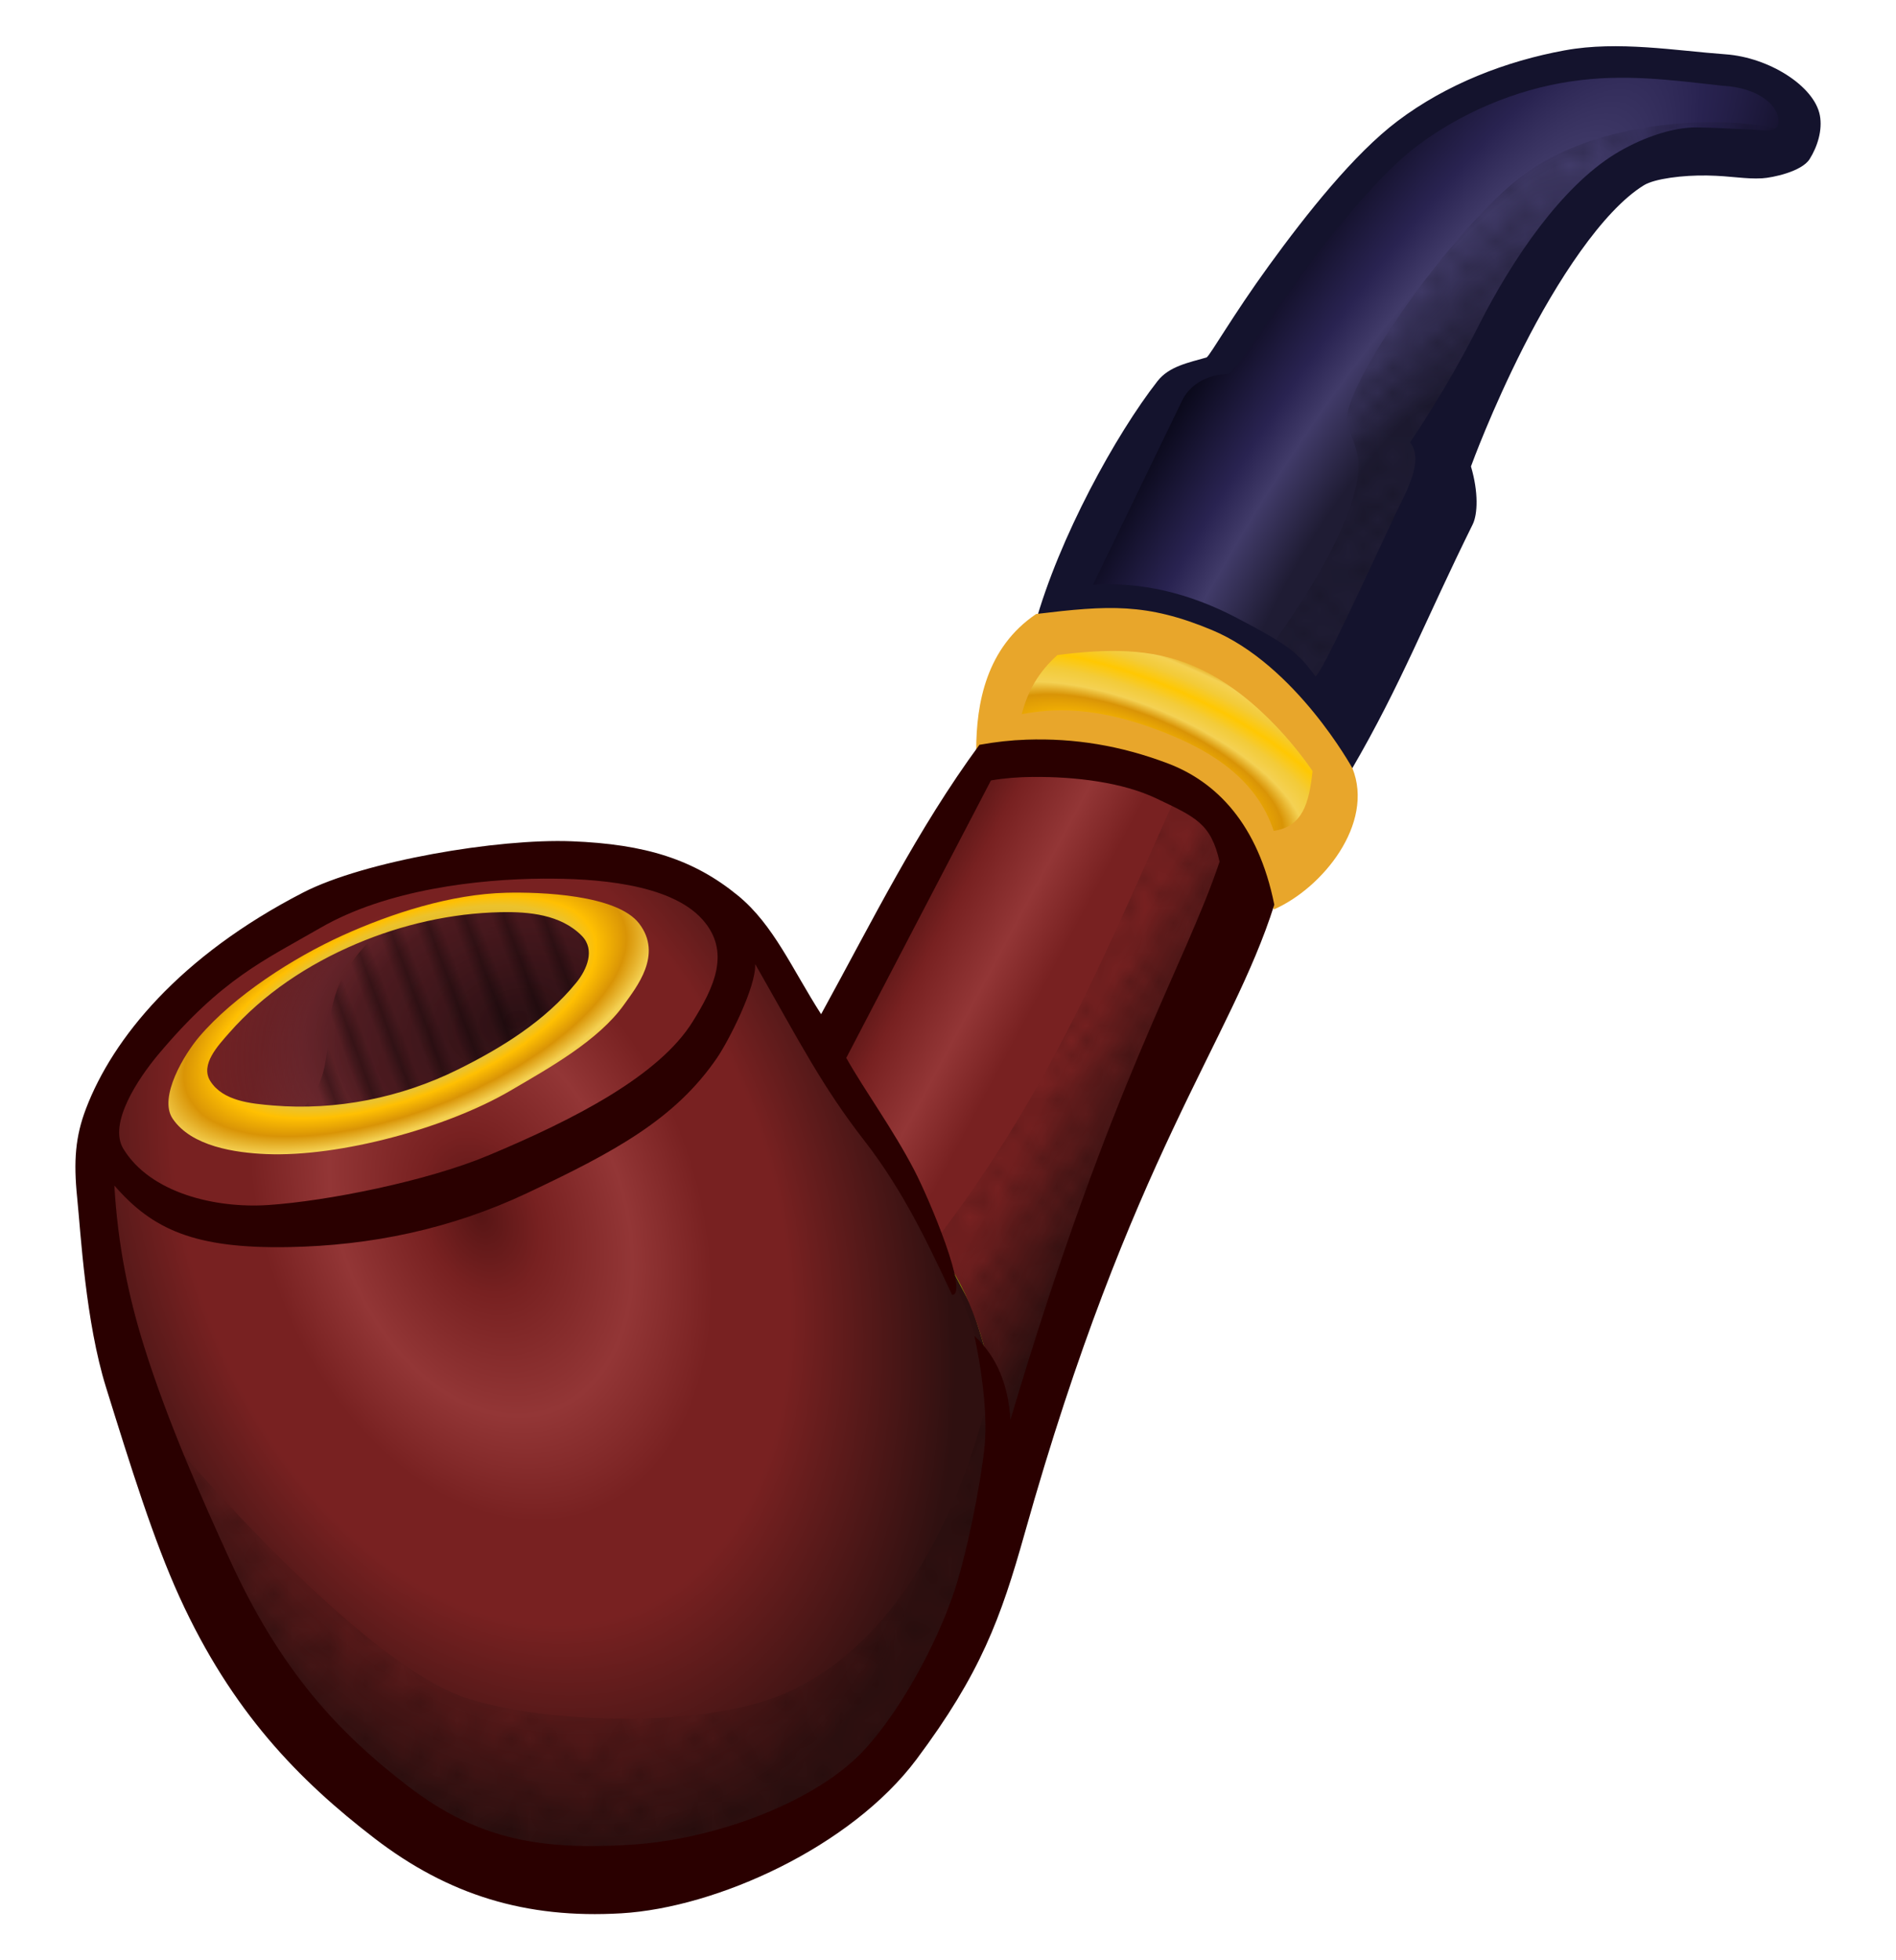
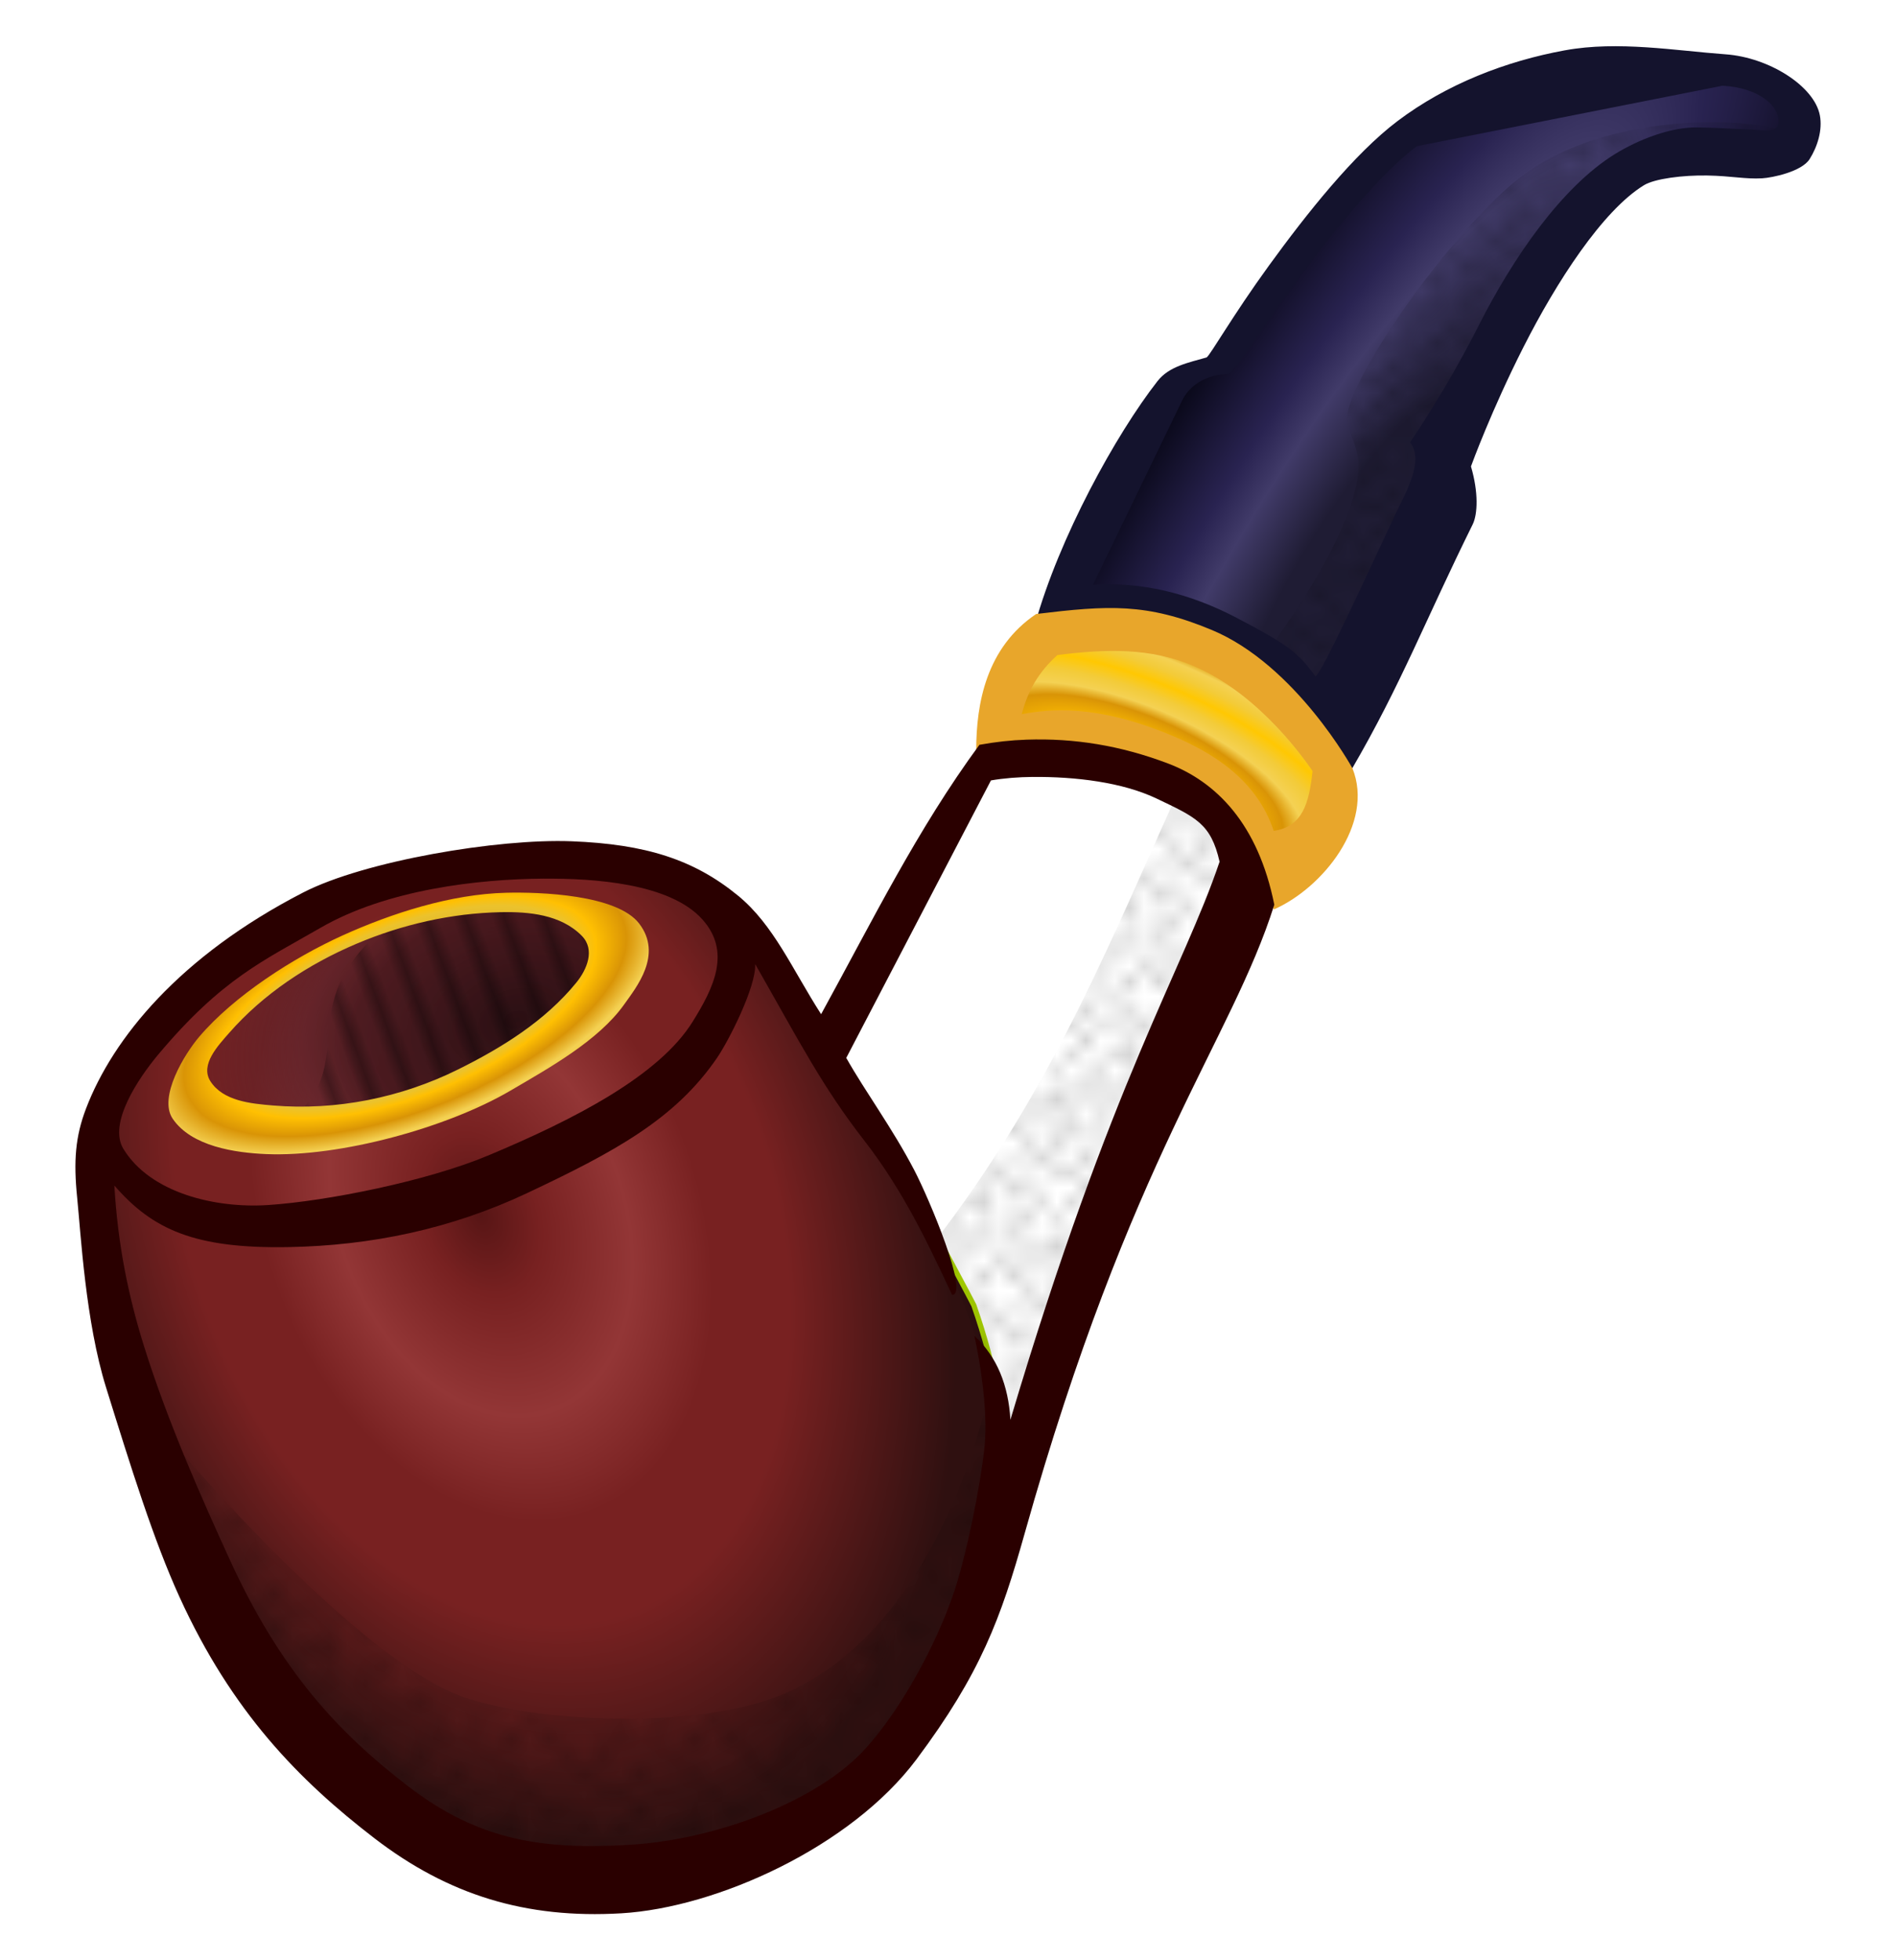
<svg xmlns="http://www.w3.org/2000/svg" xmlns:xlink="http://www.w3.org/1999/xlink" width="30mm" height="31mm" version="1.1" viewBox="0 0 106.3 109.84">
  <defs>
    <linearGradient id="b">
      <stop stop-color="#571515" offset="0" />
      <stop stop-color="#782121" offset=".128" />
      <stop stop-color="#933636" offset=".32" />
      <stop stop-color="#782121" offset=".488" />
      <stop stop-color="#782121" offset=".652" />
      <stop stop-color="#2f1010" offset="1" />
    </linearGradient>
    <pattern id="h" xlink:href="#a" patternTransform="matrix(.816 0 0 .825 .684 .956)" />
    <pattern id="i" xlink:href="#a" patternTransform="matrix(.825 0 0 .71 .684 .956)" />
    <pattern id="j" xlink:href="#m" patternTransform="matrix(.649 -.24 .869 2.346 .684 .956)" />
    <pattern id="m" width="3" height="1" patternTransform="translate(0) scale(10)" patternUnits="userSpaceOnUse">
      <rect y="-.5" width="1" height="2" />
    </pattern>
    <pattern id="k" xlink:href="#a" patternTransform="matrix(1.025 0 0 1.012 .684 .956)" />
    <pattern id="a" width="10" height="10" patternTransform="translate(0) scale(10)" patternUnits="userSpaceOnUse">
      <circle cx="2.567" cy=".81" r=".45" />
      <circle cx="3.048" cy="2.33" r=".45" />
      <circle cx="4.418" cy="2.415" r=".45" />
      <circle cx="1.844" cy="3.029" r=".45" />
      <circle cx="6.08" cy="1.363" r=".45" />
      <circle cx="5.819" cy="4.413" r=".45" />
      <circle cx="4.305" cy="4.048" r=".45" />
      <circle cx="5.541" cy="3.045" r=".45" />
      <circle cx="4.785" cy="5.527" r=".45" />
      <circle cx="2.667" cy="5.184" r=".45" />
      <circle cx="7.965" cy="1.448" r=".45" />
      <circle cx="7.047" cy="5.049" r=".45" />
      <circle cx="4.34" cy=".895" r=".45" />
      <circle cx="7.125" cy=".34" r=".45" />
      <circle cx="9.553" cy="1.049" r=".45" />
      <circle cx="7.006" cy="2.689" r=".45" />
      <circle cx="8.909" cy="2.689" r=".45" />
      <circle cx="9.315" cy="4.407" r=".45" />
      <circle cx="7.82" cy="3.87" r=".45" />
      <circle cx="8.27" cy="5.948" r=".45" />
      <circle cx="7.973" cy="7.428" r=".45" />
      <circle cx="9.342" cy="8.072" r=".45" />
      <circle cx="8.206" cy="9.315" r=".45" />
      <circle cx="9.682" cy="9.475" r=".45" />
      <circle cx="9.688" cy="6.186" r=".45" />
      <circle cx="3.379" cy="6.296" r=".45" />
      <circle cx="2.871" cy="8.204" r=".45" />
-       <circle cx="4.59" cy="8.719" r=".45" />
      <circle cx="3.181" cy="9.671" r=".45" />
      <circle cx="5.734" cy="7.315" r=".45" />
      <circle cx="6.707" cy="6.513" r=".45" />
      <circle cx="5.73" cy="9.67" r=".45" />
      <circle cx="6.535" cy="8.373" r=".45" />
      <circle cx="4.37" cy="7.154" r=".45" />
      <circle cx=".622" cy="7.25" r=".45" />
-       <circle cx=".831" cy="5.679" r=".45" />
      <circle cx="1.257" cy="8.519" r=".45" />
      <circle cx="1.989" cy="6.877" r=".45" />
      <circle cx=".374" cy="3.181" r=".45" />
      <circle cx="1.166" cy="1.664" r=".45" />
      <circle cx="1.151" cy=".093" r=".45" />
      <circle cx="1.151" cy="10.093" r=".45" />
      <circle cx="1.302" cy="4.451" r=".45" />
      <circle cx="3.047" cy="3.763" r=".45" />
    </pattern>
    <linearGradient id="l" x1="52.558" x2="68.646" y1="996.96" y2="1005.6" gradientUnits="userSpaceOnUse" xlink:href="#b" />
    <radialGradient id="g" cx="28.865" cy="66.952" r="25.791" gradientTransform="matrix(.906 -.336 .492 1.325 -29.912 -11.783)" gradientUnits="userSpaceOnUse" xlink:href="#b" />
    <radialGradient id="f" cx="25.325" cy="54.902" r="13.464" gradientTransform="matrix(1.223 -.486 .213 .537 -17.72 38.435)" gradientUnits="userSpaceOnUse">
      <stop stop-color="#b08723" offset="0" />
      <stop stop-color="#ebc22d" offset=".584" />
      <stop stop-color="#ffc002" offset=".638" />
      <stop stop-color="#d99406" offset=".742" />
      <stop stop-color="#f4d153" offset=".843" />
      <stop stop-color="#f3cb39" offset=".961" />
      <stop stop-color="#ffc802" offset="1" />
    </radialGradient>
    <radialGradient id="e" cx="32.539" cy="53.584" r="12.035" gradientTransform="matrix(-1.617 .458 -.317 -1.12 100.78 101.42)" gradientUnits="userSpaceOnUse">
      <stop stop-color="#2a0f13" offset="0" />
      <stop stop-color="#45181e" stop-opacity=".874" offset=".467" />
      <stop stop-color="#5a222a" stop-opacity=".715" offset=".604" />
      <stop stop-color="#5a222a" stop-opacity="0" offset="1" />
    </radialGradient>
    <radialGradient id="d" cx="66.866" cy="43.803" r="9.85" gradientTransform="matrix(1.269 .543 -.219 .512 -9.32 -15.896)" gradientUnits="userSpaceOnUse" spreadMethod="reflect">
      <stop stop-color="#b08723" offset="0" />
      <stop stop-color="#ebc22d" offset=".357" />
      <stop stop-color="#ffc002" offset=".434" />
      <stop stop-color="#d99406" offset=".648" />
      <stop stop-color="#f4d153" offset=".744" />
      <stop stop-color="#f3cb39" offset=".865" />
      <stop stop-color="#ffc802" offset="1" />
    </radialGradient>
    <radialGradient id="c" cx="82.535" cy="25.232" r="20.761" gradientTransform="matrix(.872 .534 -2.352 3.841 64.994 -109.76)" gradientUnits="userSpaceOnUse">
      <stop stop-color="#1f1c34" offset="0" />
      <stop stop-color="#1f1c34" offset=".118" />
      <stop stop-color="#413b69" offset=".284" />
      <stop stop-color="#292351" offset=".384" />
      <stop stop-color="#03030e" offset=".656" />
      <stop stop-color="#1f1c34" offset=".842" />
      <stop stop-color="#1f1c34" offset="1" />
    </radialGradient>
  </defs>
  <g transform="translate(-2.226 .832)" fill-rule="evenodd">
    <path d="m7.059 63.881c1.316 10.297 3.935 19.869 8.25 28.5 5.261 5.044 9.573 10.799 18.625 13 5.347-0.847 10.523-0.494 16.5-5.75 3.382-3.98 6.561-8.566 8.625-16.5l7.625-22.125 5.75-12.375c3.84-1.201 4.764-4.103 4.625-7.625l6.125-14.25-0.375-2.5 9-14.5c1.917-1.186 2.981-2.836 8.375-2.125l3.125-0.5c1.008-0.758-0.249-2.083-1.875-3.5-3.525-1.003-7.144-1.532-11-0.875-5.163 0.435-8.691 3.05-11.875 6.125l-7.75 10.5-3.25 1.25-6 13.625c-2.842 2.5-3.738 4.5-3.25 7l-10.125 16.75c-1.46-2.567-2.144-4.824-5.125-8-3.652-1.41-6.449-3.419-13.25-2.625-5.475 0.201-8.974 2.049-12.5 3.875-4.885 3.274-9.002 7.036-10.25 12.625z" fill="#fff" stroke="#f0f" stroke-width=".291" />
    <path d="m62.242 32.643 5.569-12.198 3.27-1.061c1.785-4.356 5.518-8.517 9.634-12.64 3.041-1.676 5.588-3.647 10.872-3.978 3.653-0.236 7.189 0.236 10.607 1.414 1.488 1.799 1.719 3.06-0.088 3.447l-8.309 0.707c-4.866 4.668-8.392 10.005-10.43 16.087l-0.884 5.215-5.038 10.695c-1.503-2.924-3.881-4.484-6.718-6.099-2.828-1.228-5.657-1.777-8.485-1.591z" fill="url(#c)" stroke="#55d400" stroke-width=".291" />
    <path d="m57.646 40.421c-0.612-0.809 3.357-6.497 4.154-6.364 5.535-0.274 10.58 1.899 14.938 7.513 1.049 3.933-1.41 4.996-2.74 6.983-1.127-3.022-2.117-6.096-7.601-7.513-2.917-1.119-5.834-1.385-8.75-0.619z" fill="url(#d)" stroke="#f00" stroke-width=".291" />
    <path d="m7.351 63.385c-2.119 11.815 11.5 34.125 11.5 34.125 6.704 4.887 13.44 9.681 22.75 6.75 10.855-4.287 14.165-10.531 16.125-17.125 0.519-4.575 1.627-7.573-0.904-14.831 0 0-7.538-14.56-12.596-20.669-3.212-2.72-7.545-4.441-11.75-4.625-5.426-0.237-11.11 1.606-15.625 4.625-4.187 2.799-8.611 6.792-9.5 11.75z" fill="url(#g)" stroke="#aad400" stroke-width=".291" />
    <path d="m22.114 51.69c-3.005 1.378-7.028 4.253-8.176 5.613-1.162 1.376-0.477 4.707 1.237 5.259 1.679 0.54 9.621-0.029 13.7-2.21 3.511-1.877 9.206-4.916 8.132-8.75-0.657-2.344-4.593-1.967-7.027-1.989-2.712-0.024-5.401 0.947-7.867 2.077z" fill="url(#e)" stroke="#4a0" stroke-width=".291" />
-     <path transform="translate(0 -946.06)" d="m48.351 1004.3s5.164 8.418 7.5 12.5c2.842 4.967 2.75 13.375 2.75 13.375 3.29-10.338 7.018-21.188 14.25-36.125-1.694-2.187-2.273-4.497-6.75-6.375-2.667-1.159-5.333-0.993-8-0.5z" fill="url(#l)" />
    <path d="m68.478 43.086c-3.892 8.52-7.106 16.941-13.965 25.809 2.569 3.577 4.044 11.114 4.243 13.612l14.142-34.118z" fill="url(#h)" opacity=".294" />
    <path d="m102.6 6.758c-0.276-0.829-10.308-1.957-15.733 2.828-4.213 3.717-9.512 11.62-9.104 13.258 0.277 1.112 0.717 1.598 0.619 2.74-0.358 4.149-5.834 11.049-5.834 11.049l3.712 4.331 7.513-13.612-0.088-3.005 6.718-12.905c2.133-3.987 7.391-3.594 12.198-4.685z" fill="url(#i)" opacity=".299" />
    <path d="m23.934 51.006c-5.785 4.778-0.999 7.832-6 11.375 0 0 7.083-0.45 10.25-1.875 3.572-1.608 7.553-3.499 8.125-7.375 0.201-1.361 0.001-2.304-1.25-2.875-3.39-1.548-11.125 0.75-11.125 0.75z" fill="url(#j)" opacity=".302" />
    <path d="m9.684 77.381s12.1 14.931 18.875 17c4.583 1.4 13.079 1.598 17.5-0.25 9.365-3.914 11.75-17.625 11.75-17.625s0.252 11.481-1.75 15.375c-2.56 4.98-8.706 10.717-14.125 12.125-8.128 2.112-15.988-0.697-22.375-6.875-3.509-3.394-9.875-19.75-9.875-19.75z" fill="url(#k)" opacity=".312" />
-     <path d="m89.973 1.984c-3.318 0.606-6.646 1.894-9.387 3.961-2.442 1.841-5.1 5.191-7.223 8.113-2.014 2.773-3.261 4.974-3.486 5.137-1.027 0.295-2.107 0.499-2.755 1.328-2.328 2.977-5.525 8.776-6.87 13.637 3.621-0.255 7.481-0.503 10.178 0.996 3.012 1.674 5.65 4.307 7.589 7.1 2.763-4.74 4.123-8.352 6.779-13.716 0.272-0.567 0.328-1.779-0.102-3.237 0.059-0.16 1.151-3.151 2.945-6.691 1.841-3.634 4.426-7.641 6.756-9.068 0.599-0.367 2.188-0.568 3.551-0.543 1.362 0.025 2.12 0.211 3.075 0.157 0.573-0.033 2.215-0.374 2.659-1.075 0.443-0.701 0.732-1.636 0.574-2.457-0.314-1.64-2.853-3.241-5.282-3.416-2.783-0.201-6.025-0.768-9-0.225zm8.826 1.986s0.023 0.003 0.035 0.004c0.011 9.379e-4 0.033 0.002 0.033 0.002 1.772 0.104 2.932 0.95 3.06 1.815 0.146 0.984-0.949 0.646-1.655 0.624-1.148-0.035-1.49-0.084-2.878-0.109-1.486-0.028-3.299 0.681-4.594 1.474-3.025 1.854-5.768 5.873-7.662 9.611-1.894 3.739-3.858 6.563-3.858 6.563 0.836 1.015-0.294 2.912-0.797 3.973-1.042 2.194-4.318 9.401-4.52 9.118-0.968-1.29-1.42-1.7-4.418-3.266-2.693-1.407-5.381-2.015-8.04-1.847l4.987-10.299c0.408-0.842 1.27-1.465 2.62-1.514 0.443-0.265 1.602-2.153 3.684-5.019s4.761-6.16 6.856-7.74c2.466-1.86 5.533-3.172 8.648-3.633 2.971-0.439 5.533-0.086 8.498 0.244z" color="#000000" color-rendering="auto" fill="#14132d" image-rendering="auto" shape-rendering="auto" solid-color="#000000" style="block-progression:tb;isolation:auto;mix-blend-mode:normal;text-decoration-color:#000000;text-decoration-line:none;text-decoration-style:solid;text-indent:0;text-transform:none;white-space:normal" />
+     <path d="m89.973 1.984c-3.318 0.606-6.646 1.894-9.387 3.961-2.442 1.841-5.1 5.191-7.223 8.113-2.014 2.773-3.261 4.974-3.486 5.137-1.027 0.295-2.107 0.499-2.755 1.328-2.328 2.977-5.525 8.776-6.87 13.637 3.621-0.255 7.481-0.503 10.178 0.996 3.012 1.674 5.65 4.307 7.589 7.1 2.763-4.74 4.123-8.352 6.779-13.716 0.272-0.567 0.328-1.779-0.102-3.237 0.059-0.16 1.151-3.151 2.945-6.691 1.841-3.634 4.426-7.641 6.756-9.068 0.599-0.367 2.188-0.568 3.551-0.543 1.362 0.025 2.12 0.211 3.075 0.157 0.573-0.033 2.215-0.374 2.659-1.075 0.443-0.701 0.732-1.636 0.574-2.457-0.314-1.64-2.853-3.241-5.282-3.416-2.783-0.201-6.025-0.768-9-0.225zm8.826 1.986s0.023 0.003 0.035 0.004c0.011 9.379e-4 0.033 0.002 0.033 0.002 1.772 0.104 2.932 0.95 3.06 1.815 0.146 0.984-0.949 0.646-1.655 0.624-1.148-0.035-1.49-0.084-2.878-0.109-1.486-0.028-3.299 0.681-4.594 1.474-3.025 1.854-5.768 5.873-7.662 9.611-1.894 3.739-3.858 6.563-3.858 6.563 0.836 1.015-0.294 2.912-0.797 3.973-1.042 2.194-4.318 9.401-4.52 9.118-0.968-1.29-1.42-1.7-4.418-3.266-2.693-1.407-5.381-2.015-8.04-1.847l4.987-10.299c0.408-0.842 1.27-1.465 2.62-1.514 0.443-0.265 1.602-2.153 3.684-5.019s4.761-6.16 6.856-7.74z" color="#000000" color-rendering="auto" fill="#14132d" image-rendering="auto" shape-rendering="auto" solid-color="#000000" style="block-progression:tb;isolation:auto;mix-blend-mode:normal;text-decoration-color:#000000;text-decoration-line:none;text-decoration-style:solid;text-indent:0;text-transform:none;white-space:normal" />
    <path d="m60.319 33.572c-2.793 1.883-3.36 5-3.361 7.635 3.965-0.747 7.696-0.095 10.169 0.765 3.965 1.378 5.924 4.478 6.512 8.158 2.735-1.192 5.657-4.809 4.412-7.913 0 0-3.177-5.791-7.887-7.751-3.662-1.524-5.804-1.381-9.845-0.894zm8.882 2.937c3.728 1.613 6.307 5.417 6.614 5.864-0.196 1.806-0.553 3.111-2.177 3.352-0.967-2.892-3.456-4.415-5.845-5.396-4.168-1.711-6.71-1.431-8.282-1.142 0.328-1.277 0.939-2.373 2.004-3.315 2.683-0.34 5.223-0.429 7.686 0.637z" color="#000000" color-rendering="auto" fill="#e8a62b" image-rendering="auto" shape-rendering="auto" solid-color="#000000" style="block-progression:tb;isolation:auto;mix-blend-mode:normal;text-decoration-color:#000000;text-decoration-line:none;text-decoration-style:solid;text-indent:0;text-transform:none;white-space:normal" />
    <path d="m59.785 40.613c-0.895 0.03-1.734 0.125-2.648 0.289-3.498 4.766-5.993 9.85-8.875 15.095-1.613-2.51-2.659-5.005-4.658-6.643-2.472-2.026-5.183-2.885-9.33-3.047-4.137-0.162-11.622 1.106-15.054 2.873-6.934 3.571-10.673 8.18-12.172 12.108-0.597 1.563-0.704 2.935-0.497 4.979 0.207 2.045 0.47 6.956 1.623 10.652 1.411 4.527 2.666 8.558 4.12 11.745 2.929 6.42 6.692 10.257 10.921 13.507 4.138 3.18 8.489 4.524 13.847 4.208 5.355-0.316 12.877-3.721 16.548-8.628 3.597-4.809 4.73-7.912 6.063-12.653 5.947-21.142 11.587-27.599 13.997-35.235-0.906-4.532-3.259-6.895-5.972-7.92-2.648-1-5.228-1.42-7.912-1.33zm0.338 2.09c2.413-0.021 5.032 0.3 6.932 1.203 2.232 1.062 3.06 1.411 3.548 3.547-2.039 6.04-6.042 12.186-11.729 31.276-0.107-1.919-0.75-3.55-2.018-4.702 0.332 1.52 0.695 3.84 0.607 5.692-0.069 1.456-0.757 5.327-1.551 8.034-0.794 2.707-2.861 6.885-5.222 9.461-2.63 2.869-8.287 5.038-13.148 5.325-4.856 0.287-8.439-0.21-12.435-3.28-3.905-3.001-7.147-6.444-10.027-12.756-1.451-3.18-3.43-7.572-4.797-11.957-0.862-2.765-1.452-5.637-1.646-8.948 2.142 2.465 4.5 3.545 9.77 3.45 4.602-0.083 9.087-1.007 13.358-3.019 4.913-2.315 8.323-4.153 10.673-7.601 0.637-0.934 2.18-3.943 2.129-5.238 2.523 4.422 3.755 6.851 6.123 9.898 2.267 2.918 3.686 6.025 4.916 8.636 0.978 0.011-1.266-5.351-2.125-6.996-1.22-2.337-2.74-4.388-3.809-6.282l8.112-15.549c0.746-0.126 1.536-0.188 2.34-0.195zm-27.428 5.699c2.829-0.021 7.073 0.256 8.896 2.269 1.656 1.829 0.642 3.862-0.535 5.752-1.874 3.009-6.58 5.453-11.474 7.498-3.431 1.434-9.018 2.548-12.311 2.769-2.976 0.2-6.62-0.675-8.127-3.146-0.869-1.425 0.845-3.963 1.953-5.285 3.569-4.257 5.937-5.278 9.096-7.101 3.725-2.15 8.824-2.73 12.502-2.758z" color="#000000" color-rendering="auto" fill="#2a0000" image-rendering="auto" shape-rendering="auto" solid-color="#000000" style="block-progression:tb;isolation:auto;mix-blend-mode:normal;text-decoration-color:#000000;text-decoration-line:none;text-decoration-style:solid;text-indent:0;text-transform:none;white-space:normal" />
    <path d="m30.581 49.192c-3.061 0.078-6.385 1.139-9.17 2.402-2.742 1.244-6.055 3.365-8.018 5.669-0.817 0.959-2.301 3.383-1.487 4.588 1.054 1.559 3.515 1.913 5.252 1.985 4.119 0.171 10.126-1.469 13.684-3.554 2.117-1.241 4.93-2.793 6.372-4.822 0.692-0.974 2.184-2.793 0.848-4.54-1.247-1.628-5.564-1.777-7.48-1.728zm-0.29 1.088c1.574-0.033 3.373 0.129 4.55 1.321 0.772 0.782 0.284 1.904-0.296 2.617-1.76 2.163-4.189 3.664-6.659 4.886-3.182 1.574-6.809 2.304-10.344 2.009-1.243-0.104-2.815-0.245-3.524-1.366-0.583-0.922 0.435-1.991 1.049-2.693 1.928-2.203 4.454-3.862 7.139-5.001 2.543-1.079 5.318-1.715 8.086-1.772z" color="#000000" color-rendering="auto" fill="url(#f)" image-rendering="auto" shape-rendering="auto" solid-color="#000000" style="block-progression:tb;isolation:auto;mix-blend-mode:normal;text-decoration-color:#000000;text-decoration-line:none;text-decoration-style:solid;text-indent:0;text-transform:none;white-space:normal" />
  </g>
</svg>